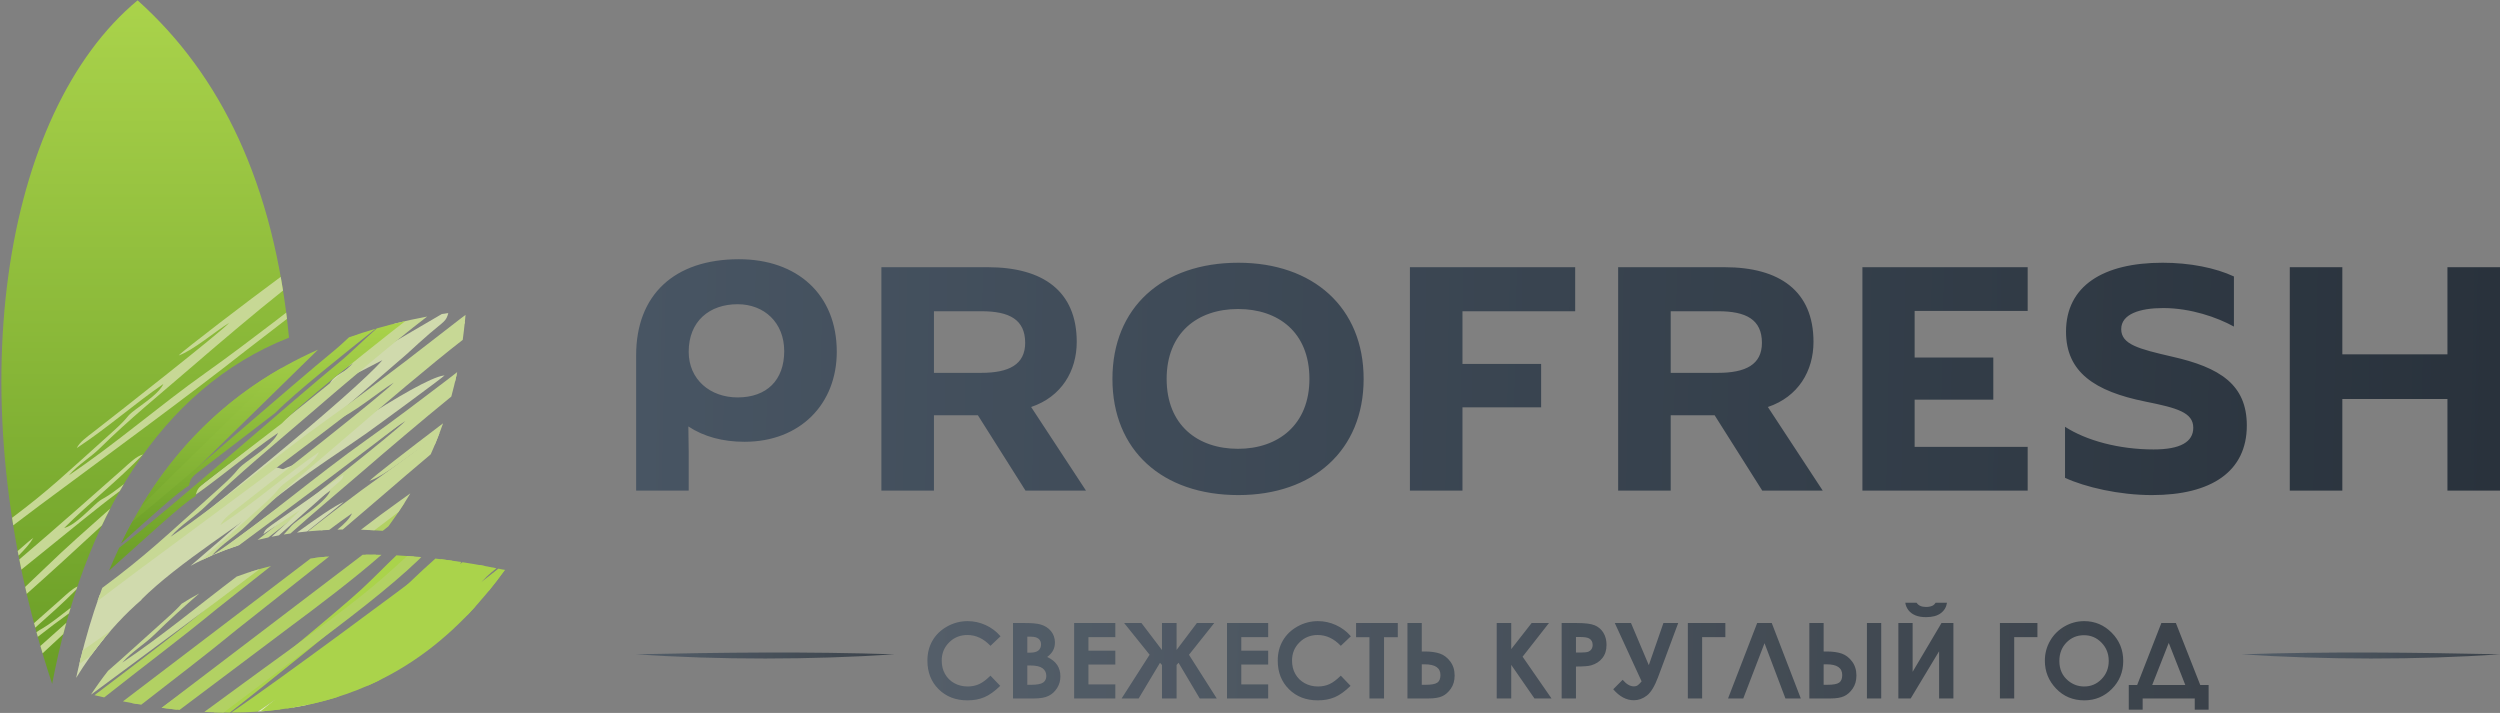
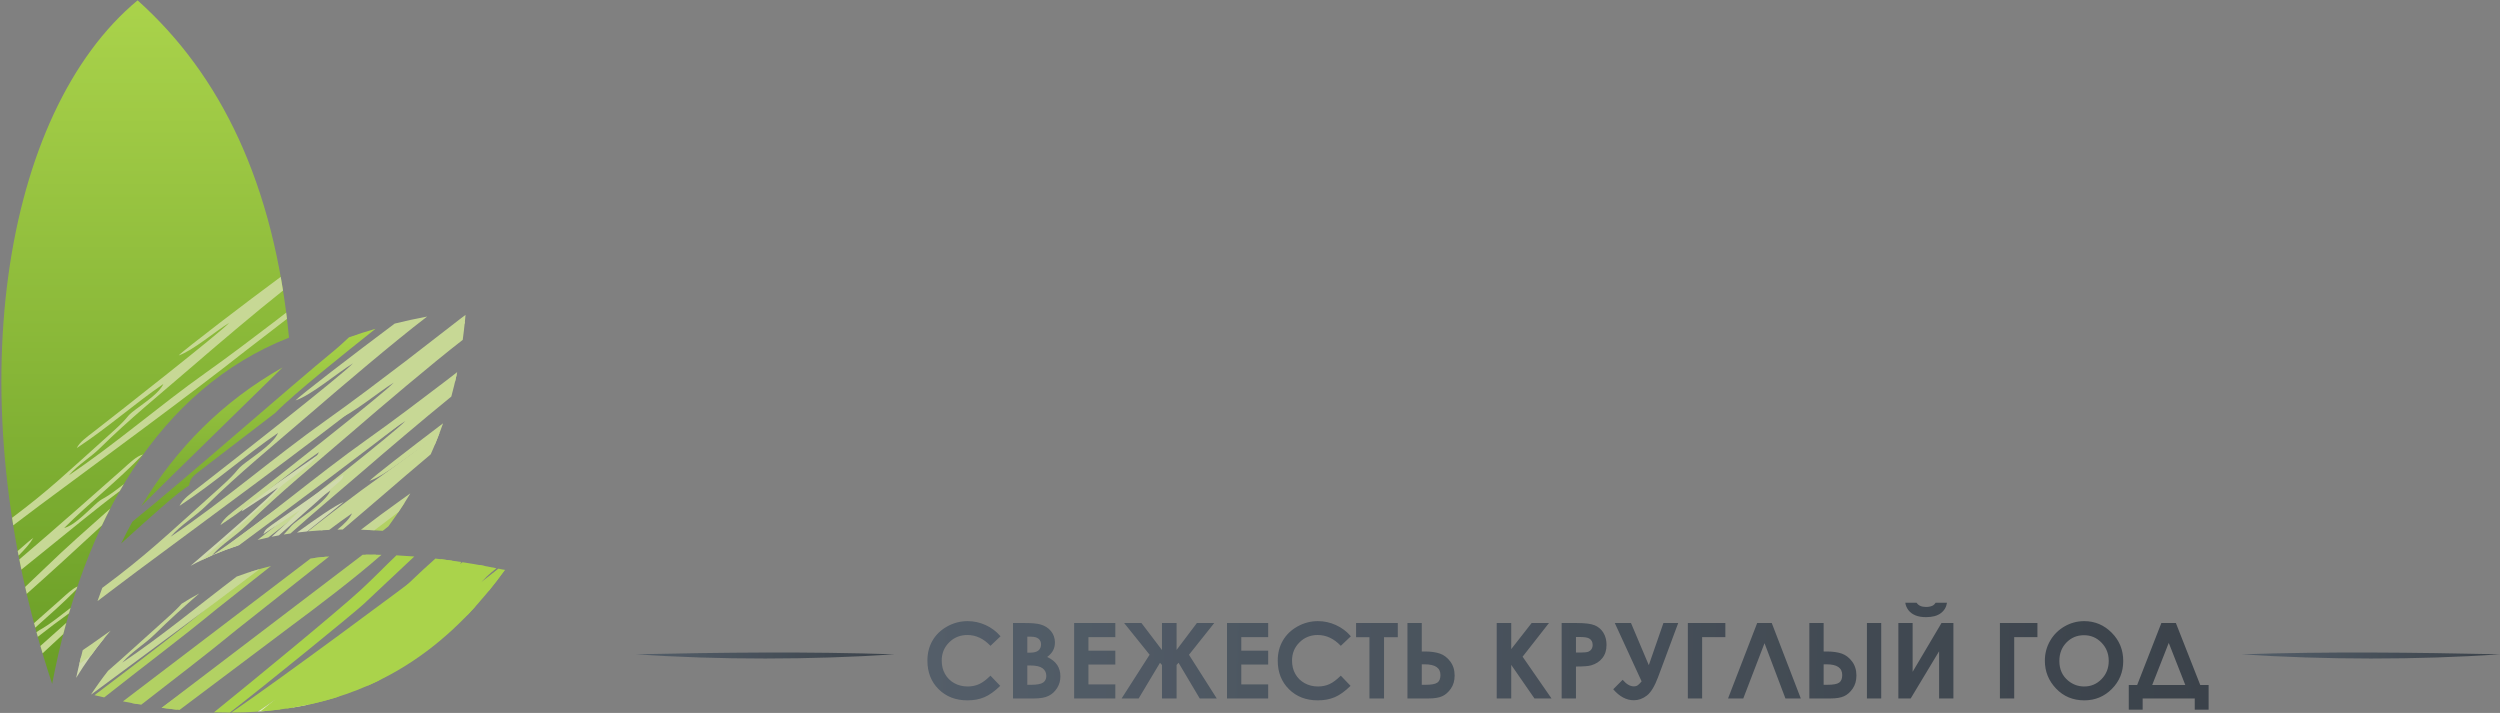
<svg xmlns="http://www.w3.org/2000/svg" width="519" height="148" viewBox="0 0 519 148" fill="none">
  <rect x="0" y="0" width="519" height="148" fill="#808080" stroke="none" />
-   <path d="M475.359 55.471V101.852H486.269V82.836H508.09V101.852H519V55.471H508.09V73.559H486.269V55.471H475.359ZM428.699 99.201C432.885 101.123 439.884 102.779 446.745 102.779C459.097 102.779 466.439 97.876 466.439 88.335C466.439 79.854 460.881 76.276 450.862 74.023C444.001 72.433 440.364 71.505 440.364 68.325C440.364 65.211 444.207 63.952 449.079 63.952C454.774 63.952 460.263 65.874 463.763 67.795V57.393C459.92 55.604 454.637 54.544 448.941 54.544C436.59 54.544 428.905 59.381 428.905 68.855C428.905 77.27 434.875 81.246 445.373 83.366C451.96 84.691 455.323 85.618 455.323 88.799C455.323 91.78 452.578 93.305 447.088 93.305C439.884 93.305 433.09 91.449 428.699 88.6V99.201V99.201ZM386.636 101.852H420.945V92.774H397.478V82.968H413.809V74.222H397.478V64.548H420.945V55.471H386.636V101.852ZM346.837 77.403V64.615H356.718C362.482 64.615 365.776 66.337 365.776 71.174C365.776 75.68 362.414 77.403 356.65 77.403H346.837V77.403ZM335.927 55.471V101.852H346.837V86.215H355.963L365.845 101.852H378.401L367.011 84.492C373.324 82.372 376.481 77.005 376.481 70.976C376.481 60.441 369.481 55.471 358.022 55.471H335.927ZM292.698 101.852H303.608V84.558H319.939V75.547H303.608V64.615H327.007V55.471H292.698V101.852V101.852ZM271.837 78.661C271.837 88.203 265.319 93.172 257.016 93.172C248.576 93.172 242.195 88.203 242.195 78.661C242.195 69.121 248.576 64.151 257.016 64.151C265.319 64.151 271.837 68.921 271.837 78.661ZM283.091 78.661C283.091 63.82 272.592 54.544 257.085 54.544C241.302 54.544 230.941 63.82 230.941 78.661C230.941 93.503 241.302 102.779 257.085 102.779C272.592 102.779 283.091 93.503 283.091 78.661ZM193.887 77.403V64.615H203.768C209.533 64.615 212.826 66.337 212.826 71.174C212.826 75.68 209.464 77.403 203.7 77.403H193.887V77.403ZM182.977 55.471V101.852H193.887V86.215H203.014L212.895 101.852H225.452L214.061 84.492C220.374 82.372 223.531 77.005 223.531 70.976C223.531 60.441 216.531 55.471 205.072 55.471H182.977ZM142.973 73.03C142.973 66.669 147.296 63.157 153.128 63.157C158.618 63.157 162.803 66.934 162.803 72.897C162.803 78.927 159.166 82.504 153.128 82.504C147.433 82.504 142.973 78.794 142.973 73.03ZM132.062 101.852H142.973V93.636C142.973 92.244 142.904 90.455 142.904 88.534C146.129 90.654 150.04 91.714 154.569 91.714C166.097 91.714 173.714 83.896 173.714 73.03C173.714 61.103 165.48 53.815 153.403 53.815C139.953 53.815 132.062 61.236 132.062 73.759V101.852Z" fill="url(#paint0_linear_501_4251)" />
  <g opacity="0.8">
    <path fill-rule="evenodd" clip-rule="evenodd" d="M132.062 135.832C149.31 137.021 168.429 136.979 185.712 135.839C167.512 135.236 150.213 135.448 132.062 135.832Z" fill="url(#paint1_linear_501_4251)" />
    <path d="M450.233 133.459L446.794 142.208H453.671L450.233 133.459ZM448.699 129.341H451.712L456.772 142.208H458.509V147.333H455.63V144.999H444.813V147.333H441.935V142.208H443.676L448.699 129.341ZM432.637 131.871C431.194 131.871 429.98 132.376 428.999 133.383C428.014 134.389 427.523 135.669 427.523 137.225C427.523 138.955 428.141 140.325 429.381 141.332C430.343 142.121 431.445 142.513 432.692 142.513C434.098 142.513 435.298 142.001 436.286 140.98C437.279 139.958 437.773 138.7 437.773 137.203C437.773 135.713 437.275 134.452 436.276 133.419C435.28 132.387 434.066 131.871 432.637 131.871ZM432.681 128.948C434.894 128.948 436.799 129.752 438.391 131.355C439.987 132.958 440.783 134.913 440.783 137.218C440.783 139.504 439.998 141.438 438.424 143.019C436.854 144.6 434.945 145.392 432.702 145.392C430.35 145.392 428.399 144.578 426.847 142.953C425.291 141.328 424.513 139.398 424.513 137.163C424.513 135.669 424.877 134.291 425.6 133.034C426.323 131.78 427.32 130.784 428.584 130.05C429.853 129.315 431.22 128.948 432.681 128.948ZM415.183 129.341H422.969V132.263H418.148V144.999H415.183V129.341ZM395.537 125.132H397.892C398.078 125.423 398.332 125.641 398.663 125.786C398.99 125.932 399.394 126.004 399.866 126.004C400.345 126.004 400.782 125.921 401.171 125.75C401.425 125.637 401.647 125.43 401.84 125.132H404.195C404.06 126.033 403.628 126.757 402.901 127.302C402.174 127.847 401.16 128.12 399.855 128.12C398.976 128.12 398.241 127.996 397.649 127.753C397.056 127.509 396.58 127.16 396.217 126.706C395.857 126.252 395.628 125.728 395.537 125.132ZM405.525 129.341V144.999H402.56V135.197L396.66 144.999H394.098V129.341H397.064V139.464L403.054 129.341H405.525ZM378.588 137.912V142.165H379.333C380.573 142.165 381.397 142.012 381.819 141.707C382.237 141.401 382.448 140.878 382.448 140.14C382.448 138.653 381.369 137.912 379.206 137.912H378.588ZM375.622 144.999V129.341H378.588V135.251H379.239C380.482 135.251 381.514 135.397 382.343 135.684C383.168 135.971 383.884 136.516 384.488 137.32C385.09 138.126 385.392 139.097 385.392 140.23C385.392 141.303 385.134 142.212 384.614 142.957C384.098 143.702 383.498 144.229 382.815 144.538C382.132 144.847 381.194 144.999 380.002 144.999H375.622ZM387.573 129.341H390.539V144.999H387.573V129.341ZM370.657 144.999L366.314 133.521L361.905 144.999H358.742L364.791 129.341H367.815L373.845 144.999H370.657ZM350.397 129.341H358.182V132.263H353.363V144.999H350.397V129.341ZM340.801 141.452L335.233 129.341H338.595L342.291 138.09L345.326 129.341H348.394L344.221 140.558C343.505 142.47 342.724 143.749 341.884 144.4C341.041 145.047 340.143 145.37 339.191 145.37C337.639 145.37 336.21 144.611 334.905 143.091L336.865 141.129C337.642 142.037 338.413 142.492 339.173 142.492C339.511 142.492 339.794 142.412 340.012 142.248C340.234 142.088 340.496 141.823 340.801 141.452ZM327.167 135.469H328.123C328.875 135.469 329.395 135.415 329.69 135.31C329.984 135.2 330.213 135.026 330.384 134.779C330.551 134.532 330.635 134.234 330.635 133.881C330.635 133.274 330.398 132.83 329.926 132.554C329.584 132.347 328.944 132.242 328.014 132.242H327.167V135.469V135.469ZM324.201 129.341H327.367C329.079 129.341 330.311 129.497 331.067 129.814C331.823 130.13 332.423 130.642 332.859 131.348C333.295 132.052 333.513 132.899 333.513 133.888C333.513 134.983 333.226 135.891 332.652 136.614C332.081 137.338 331.303 137.843 330.318 138.126C329.741 138.29 328.69 138.37 327.167 138.37V144.999H324.201V129.341V129.341ZM310.72 129.341H313.729V134.757L317.967 129.341H321.562L316.091 136.33L322.093 144.999H318.556L313.729 138.024V144.999H310.72V129.341V129.341ZM295.155 137.912V142.165H295.908C297.151 142.165 297.983 142.012 298.404 141.707C298.826 141.401 299.037 140.878 299.037 140.14C299.037 138.653 297.95 137.912 295.777 137.912H295.155ZM292.19 144.999V129.341H295.155V135.251H295.806C297.053 135.251 298.092 135.397 298.921 135.684C299.75 135.971 300.469 136.516 301.073 137.32C301.68 138.126 301.981 139.097 301.981 140.23C301.981 141.303 301.723 142.212 301.203 142.957C300.684 143.702 300.084 144.229 299.397 144.538C298.714 144.847 297.772 144.999 296.58 144.999H292.19ZM281.525 129.341H290.183V132.285H287.326V144.999H284.295V132.285H281.525V129.341ZM280.438 132.089L278.349 134.073C276.928 132.576 275.332 131.827 273.554 131.827C272.056 131.827 270.791 132.34 269.767 133.361C268.738 134.382 268.226 135.64 268.226 137.138C268.226 138.181 268.454 139.108 268.909 139.914C269.363 140.725 270.007 141.361 270.835 141.823C271.668 142.284 272.591 142.513 273.609 142.513C274.474 142.513 275.266 142.353 275.982 142.03C276.701 141.707 277.49 141.118 278.349 140.267L280.373 142.383C279.217 143.513 278.123 144.298 277.094 144.734C276.066 145.174 274.888 145.392 273.569 145.392C271.133 145.392 269.138 144.621 267.586 143.077C266.033 141.536 265.259 139.555 265.259 137.145C265.259 135.582 265.612 134.197 266.321 132.983C267.026 131.769 268.036 130.795 269.356 130.057C270.672 129.32 272.089 128.948 273.612 128.948C274.903 128.948 276.146 129.221 277.345 129.766C278.541 130.311 279.574 131.086 280.438 132.089ZM254.726 129.341H263.275V132.263H257.692V135.077H263.275V137.955H257.692V142.077H263.275V144.999H254.726V129.341ZM241.226 138.05L240.816 137.592L236.385 144.999H232.849L238.66 135.92L233.372 129.341H236.966L241.226 134.95V129.341H244.258V134.928L248.474 129.341H252.073L246.831 135.931L252.596 144.999H249.063L244.668 137.592L244.258 138.05V144.999H241.226V138.05ZM222.994 129.341H231.543V132.263H225.96V135.077H231.543V137.955H225.96V142.077H231.543V144.999H222.994V129.341ZM213.267 138.152V142.165H214.023C215.277 142.165 216.124 142.009 216.56 141.696C216.996 141.383 217.215 140.929 217.215 140.333C217.215 139.66 216.96 139.126 216.448 138.737C215.935 138.348 215.085 138.152 213.896 138.152H213.267V138.152ZM213.267 132.177V135.491H213.932C214.674 135.491 215.227 135.338 215.586 135.029C215.946 134.724 216.124 134.306 216.124 133.779C216.124 133.289 215.953 132.899 215.612 132.609C215.27 132.322 214.751 132.177 214.053 132.177H213.267V132.177ZM210.302 144.999V129.341H212.773C214.209 129.341 215.256 129.432 215.921 129.617C216.862 129.868 217.611 130.33 218.167 131.002C218.723 131.678 219.003 132.474 219.003 133.391C219.003 133.986 218.876 134.528 218.625 135.015C218.374 135.502 217.964 135.96 217.396 136.385C218.345 136.833 219.039 137.388 219.479 138.061C219.919 138.73 220.137 139.522 220.137 140.438C220.137 141.318 219.908 142.117 219.454 142.841C218.996 143.564 218.407 144.105 217.687 144.462C216.968 144.822 215.975 144.999 214.707 144.999H210.302ZM207.71 132.089L205.62 134.073C204.199 132.576 202.603 131.827 200.826 131.827C199.328 131.827 198.063 132.34 197.038 133.361C196.009 134.382 195.497 135.64 195.497 137.138C195.497 138.181 195.726 139.108 196.181 139.914C196.635 140.725 197.278 141.361 198.107 141.823C198.939 142.284 199.863 142.513 200.88 142.513C201.745 142.513 202.538 142.353 203.254 142.03C203.973 141.707 204.762 141.118 205.62 140.267L207.645 142.383C206.489 143.513 205.395 144.298 204.366 144.734C203.338 145.174 202.16 145.392 200.841 145.392C198.405 145.392 196.409 144.621 194.857 143.077C193.305 141.536 192.531 139.555 192.531 137.145C192.531 135.582 192.884 134.197 193.593 132.983C194.298 131.769 195.308 130.795 196.627 130.057C197.943 129.32 199.361 128.948 200.884 128.948C202.175 128.948 203.417 129.221 204.617 129.766C205.813 130.311 206.845 131.086 207.71 132.089Z" fill="url(#paint2_linear_501_4251)" />
    <path fill-rule="evenodd" clip-rule="evenodd" d="M518.997 135.832C501.749 137.021 482.631 136.979 465.348 135.839C483.547 135.236 500.847 135.448 518.997 135.832Z" fill="url(#paint3_linear_501_4251)" />
  </g>
  <path fill-rule="evenodd" clip-rule="evenodd" d="M10.829 141.975C-9.094 82.03 0.565 23.299 28.566 0.073C45.774 15.493 56.895 38.075 59.996 70.09C33.085 80.721 17.304 107.901 10.829 141.975Z" fill="url(#paint4_linear_501_4251)" />
  <path fill-rule="evenodd" clip-rule="evenodd" d="M47.727 147.928C55.333 142.039 73.359 127.378 75.578 125.327C78.213 122.889 82.094 119.152 86.008 115.529C84.761 115.428 83.526 115.346 82.304 115.285C79.875 117.599 77.56 120.02 74.829 122.533C69.95 127.02 52.19 141.6 44.424 147.874C45.54 147.911 46.641 147.929 47.727 147.928ZM53.521 147.734C54.752 146.88 55.984 146.038 57.218 145.215C56.869 146.192 57.234 145.623 56.201 146.802L55.239 147.597C57.116 147.428 58.942 147.195 60.721 146.903C62.635 145.51 64.171 144.437 65.107 143.875C67.064 142.724 73.773 137.487 76.424 135.508L100.434 117.815L100.825 117.535C99.213 117.235 97.618 116.962 96.041 116.718L95.499 117.07C95.577 116.941 95.667 116.809 95.766 116.676C94.342 116.458 92.933 116.266 91.538 116.094C82.176 123.219 59.053 140.328 48.037 147.927C49.91 147.919 51.739 147.855 53.521 147.734Z" fill="#AAD34B" />
  <path fill-rule="evenodd" clip-rule="evenodd" d="M37.266 147.382C47.381 139.798 57.072 132.472 59.875 130.39C66.141 125.736 73.445 120.21 79.198 115.174C78.1 115.15 77.012 115.141 75.935 115.15C71.656 118.905 66.984 122.587 57.07 129.774C54.011 131.992 43.83 139.373 33.578 146.946C34.825 147.113 36.054 147.258 37.266 147.382Z" fill="#B2D163" />
  <path fill-rule="evenodd" clip-rule="evenodd" d="M28.323 146.129L29.329 145.39C36.48 140.15 44.439 133.842 51.269 128.368L67.847 115.557C66.71 115.664 65.588 115.795 64.479 115.944L25.521 145.606C26.464 145.792 27.398 145.966 28.323 146.129Z" fill="#B2D163" />
  <path fill-rule="evenodd" clip-rule="evenodd" d="M94.452 124.458C93.58 126.18 66.596 144.354 64.547 145.783L63.752 146.336C65.944 145.877 68.057 145.321 70.1 144.677L97.883 125.245C99.076 124.343 100.327 123.443 101.56 122.559C102.673 121.189 103.752 119.776 104.801 118.325C104.35 118.23 103.902 118.139 103.454 118.048C100.731 120.226 97.955 122.474 94.452 124.458Z" fill="#AAD34B" />
  <path fill-rule="evenodd" clip-rule="evenodd" d="M98.861 125.725C94.795 128.542 85.638 135.283 76.074 142.456C85.041 138.582 92.49 132.822 98.861 125.725Z" fill="#AAD34B" />
  <path fill-rule="evenodd" clip-rule="evenodd" d="M21.632 144.785L22.058 144.453C30.062 138.117 37.707 132.43 45.002 126.412L56.263 117.502C54.897 117.843 53.552 118.22 52.232 118.635C48.858 121.346 45.698 123.927 42.992 126.194C37.775 130.562 28.401 137.665 19.615 144.318C20.291 144.478 20.964 144.635 21.632 144.785Z" fill="#B2D163" />
  <path fill-rule="evenodd" clip-rule="evenodd" d="M55.231 147.596L56.194 146.801C57.227 145.622 56.861 146.192 57.21 145.214C55.976 146.037 54.744 146.879 53.514 147.733C54.091 147.694 54.663 147.647 55.231 147.596ZM63.757 146.336L64.552 145.783C66.601 144.353 93.585 126.179 94.457 124.458C90.782 126.375 83.741 131.945 79.727 134.586L67.566 142.96C65.05 144.352 66.987 143.713 65.099 143.874C64.163 144.436 62.628 145.509 60.713 146.902C61.743 146.733 62.759 146.545 63.757 146.336Z" fill="#E2F2B3" />
  <path fill-rule="evenodd" clip-rule="evenodd" d="M58.122 147.284C66.635 140.49 77.942 131.252 79.669 129.655C83.161 126.424 88.845 120.908 93.891 116.403C92.714 116.238 91.547 116.089 90.391 115.957C89.525 116.734 88.657 117.522 87.776 118.325C84.818 121.022 82.163 123.878 78.919 126.861C74.997 130.468 62.752 140.596 54.065 147.691C55.442 147.586 56.797 147.453 58.122 147.284ZM78.569 141.31C79.327 140.732 79.998 140.223 80.515 139.837L97.122 127.598C99.866 124.735 102.416 121.631 104.803 118.325L104.6 118.283C102.978 119.258 101.449 120.183 99.59 121.399C100.22 120.356 101.555 119.173 103.061 117.967C101.899 117.735 100.746 117.518 99.602 117.313C98.612 118.111 97.763 118.788 97.158 119.253C90.511 124.364 72.214 137.959 59.437 147.103C66.534 146.066 72.869 144.083 78.569 141.31Z" fill="#AAD34B" />
  <path fill-rule="evenodd" clip-rule="evenodd" d="M37.714 125.33C37.254 125.863 36.501 126.666 34.743 128.244C29.293 133.133 25.74 136.395 22.441 139.252C21.219 140.806 20.044 142.44 18.92 144.153L18.961 144.162L19.146 144.026C29.286 136.496 42.711 126.64 53.904 118.133C52.277 118.599 50.685 119.122 49.127 119.699C41.151 125.741 33.468 132.14 25.372 137.57C27.457 135.194 29.981 133.798 32.194 131.615C35.21 128.64 38.228 125.922 41.374 123.19C40.127 123.861 38.907 124.573 37.714 125.33Z" fill="#C7D895" />
-   <path fill-rule="evenodd" clip-rule="evenodd" d="M46.422 147.92C54.559 141.806 61.651 136.45 63.981 134.719C71.583 129.073 80.709 122.144 86.745 116.365L87.456 115.652C86.472 115.562 85.497 115.485 84.529 115.419C78.363 121.11 74.51 124.436 61.176 134.103C58.592 135.977 50.921 141.538 42.42 147.786C43.777 147.859 45.111 147.903 46.422 147.92Z" fill="#B2D163" />
  <path fill-rule="evenodd" clip-rule="evenodd" d="M36.659 147.32C42.917 142.623 49.551 137.357 55.368 132.696L78.066 115.155C77.135 115.144 76.211 115.145 75.295 115.159L33.551 146.942C34.599 147.082 35.636 147.209 36.659 147.32Z" fill="#B2D163" />
  <path fill-rule="evenodd" clip-rule="evenodd" d="M29.316 146.299C36.179 140.935 42.774 135.962 49.106 130.739L68.355 115.51C67.339 115.6 66.332 115.707 65.336 115.83C58.708 121.014 52.121 126.312 47.096 130.52C42.581 134.302 34.953 140.129 27.287 145.942C27.968 146.067 28.644 146.187 29.316 146.299Z" fill="#B2D163" />
  <path fill-rule="evenodd" clip-rule="evenodd" d="M66.956 110.075C74.647 104.326 82.067 98.707 87.994 94.029L90.304 92.247C90.635 91.453 90.951 90.658 91.253 89.861C87.159 92.965 82.808 96.22 78.69 99.139C73.65 102.711 68.772 106.522 63.919 110.31C64.923 110.213 65.936 110.135 66.956 110.075ZM72.216 95.109C75.505 94.012 80.783 89.472 84.159 87.399C82.048 89.673 60.888 106.319 53.473 112.094C54.208 111.909 54.951 111.736 55.697 111.576C59.998 108.295 64 105.015 68.599 101.845C67.735 103.835 64.714 105.879 61.999 107.91C60.073 109.351 60.497 109.336 58.902 110.966C59.367 110.889 59.834 110.816 60.302 110.748C65.066 106.481 70.019 102.384 75.554 97.601C80.056 93.71 87.541 87.327 93.693 82.329C94.115 80.773 94.492 79.213 94.826 77.65C86.958 83.487 73.063 94.119 72.216 95.109Z" fill="#C7D895" />
  <path fill-rule="evenodd" clip-rule="evenodd" d="M79.455 110.201L80.63 109.272C81.844 107.626 82.974 105.973 84.025 104.313C81.56 106.27 79.156 108.198 76.881 110.044C77.734 110.086 78.592 110.139 79.455 110.201Z" fill="#B2D163" />
  <path fill-rule="evenodd" clip-rule="evenodd" d="M21.721 132.404C19.98 133.829 18.331 135.167 16.817 136.381C16.463 137.812 16.125 139.26 15.807 140.729C17.67 137.708 19.643 134.937 21.721 132.404ZM50.196 106.157L57.74 101.209C55.744 103.413 48.19 110.091 39.544 117.477C42.685 115.773 45.962 114.381 49.364 113.275C51.656 111.505 54.032 109.732 56.27 107.988C57.664 106.901 66.643 99.737 66.856 99.49C63.117 100.934 46.495 113.92 45.699 114.36C43.92 115.347 45.065 114.913 43.477 115.233L61.194 99.532C62.168 98.628 63.493 97.423 64.318 96.696C66.425 94.838 66.604 94.93 66.838 93.823L53.707 103.006C50.702 105.119 50.671 105.068 50.196 106.157Z" fill="#D0DAAD" />
  <path fill-rule="evenodd" clip-rule="evenodd" d="M77.717 110.087C79.43 108.795 81.111 107.523 82.744 106.279C83.609 104.995 84.426 103.707 85.195 102.415C84.517 102.905 83.841 103.389 83.172 103.863C80.384 105.839 77.646 107.888 74.934 109.966C75.856 109.993 76.784 110.034 77.717 110.087ZM76.699 99.833C79.986 98.736 85.265 94.197 88.641 92.124C87.111 93.771 75.58 102.964 66.523 110.1C67.125 110.062 67.731 110.031 68.338 110.005C69.87 108.849 71.437 107.702 73.08 106.57C72.597 107.683 71.439 108.813 70.037 109.949C70.403 109.94 70.771 109.935 71.14 109.93C73.966 107.512 76.908 105.027 80.036 102.324C82.502 100.193 85.864 97.313 89.412 94.323C90.376 92.183 91.228 90.032 91.981 87.876C84.879 93.256 77.316 99.111 76.699 99.833Z" fill="#C7D895" />
  <path fill-rule="evenodd" clip-rule="evenodd" d="M63.757 110.327C66.878 107.84 71.188 104.384 71.335 104.214C69.728 104.834 65.736 107.591 61.646 110.565C62.345 110.476 63.049 110.397 63.757 110.327ZM54.676 110.881L62.221 105.932C61.304 106.944 59.217 108.898 56.392 111.43C56.894 111.328 57.399 111.232 57.906 111.14L65.676 104.256C66.648 103.351 67.974 102.146 68.798 101.418C70.905 99.561 71.084 99.653 71.319 98.545L58.187 107.729C55.181 109.842 55.151 109.791 54.676 110.881Z" fill="#D0DAAD" />
-   <path fill-rule="evenodd" clip-rule="evenodd" d="M68.098 80.608L79.379 74.768C73.789 81.352 41.354 107.929 20.681 123.54C19.145 127.823 17.81 132.316 16.668 137.011C17.627 136.416 18.617 135.773 19.623 135.1C22.672 130.995 25.966 127.451 29.487 124.426L29.301 124.526C37.049 116.782 50.32 108.71 60.294 101.004C65.305 97.132 70.992 93.546 76.212 89.857C78.326 88.363 91.961 78.352 92.298 77.931C86.877 78.406 61.677 96.273 60.502 96.694C57.87 97.639 59.529 97.511 57.275 97.01L84.446 73.506C85.944 72.114 87.981 70.281 89.245 69.196C92.15 66.701 92.63 66.745 93.069 64.984C92.618 65.051 92.169 65.121 91.722 65.193L73.488 75.853C68.971 78.521 68.938 78.372 68.098 80.608Z" fill="#D0DAAD" />
  <path fill-rule="evenodd" clip-rule="evenodd" d="M49.634 113.187C62.036 104.007 75.838 93.754 85.598 86.053L94.483 79.199C94.634 78.549 94.777 77.898 94.913 77.247L92.662 78.99C87.547 82.889 81.719 87.316 76.293 91.161C65.304 98.951 55.09 107.875 44.205 115.217C45.976 114.454 47.787 113.778 49.634 113.187ZM22.97 130.923C21.661 131.854 20.258 132.844 18.737 133.911C18.254 134.249 17.72 134.606 17.173 134.972C16.925 135.933 16.688 136.904 16.455 137.882L18.925 136.047C20.228 134.236 21.577 132.528 22.97 130.923ZM69.82 87.131C73.108 86.034 78.387 81.495 81.762 79.422C79.525 81.833 55.883 100.39 49.896 105.034C48.132 106.403 46.47 107.538 45.746 109.018C53.358 103.979 59.061 98.788 66.203 93.869C65.339 95.858 62.317 97.902 59.602 99.933C57.04 101.85 58.639 101.19 54.101 105.26C48.733 110.077 45.051 113.445 41.737 116.349C42.481 115.986 43.232 115.642 43.99 115.311C46.243 112.795 48.947 111.283 51.322 108.939C58.175 102.177 65.041 96.638 73.157 89.624C78.922 84.641 89.579 75.572 96.061 70.559C96.237 69.271 96.389 67.981 96.517 66.689C91.237 70.419 70.851 85.926 69.82 87.131Z" fill="#C7D895" />
  <path fill-rule="evenodd" clip-rule="evenodd" d="M61.34 83.134C64.628 82.037 69.907 77.498 73.282 75.425C71.045 77.834 47.403 96.393 41.416 101.037C39.652 102.405 37.989 103.541 37.266 105.02C44.879 99.981 50.581 94.791 57.723 89.871C56.858 91.86 53.837 93.904 51.122 95.935C48.56 97.852 50.159 97.191 45.621 101.263C34.061 111.635 30.321 115.297 21.23 122.045C20.892 122.949 20.562 123.863 20.242 124.786C23.057 122.675 25.811 120.556 28.602 118.483C43.138 107.691 63.858 92.517 77.117 82.054L96.478 67.123C96.538 66.539 96.594 65.956 96.645 65.372C96.144 65.743 95.656 66.109 95.59 66.162L84.182 74.992C79.067 78.891 73.238 83.318 67.813 87.163C56.714 95.031 46.404 104.056 35.397 111.44C37.672 108.847 40.427 107.324 42.842 104.941C49.694 98.18 56.561 92.64 64.677 85.625C70.684 80.434 82.005 70.805 88.377 65.951L88.685 65.715C86.376 66.145 84.124 66.633 81.929 67.181C73.915 73.172 62.118 82.224 61.34 83.134Z" fill="#C7D895" />
-   <path fill-rule="evenodd" clip-rule="evenodd" d="M25.231 112.664L37.169 100.825L66.024 72.585C47.502 80.796 34.11 94.371 25.231 112.664ZM40.583 103.021C41.017 101.201 41.057 101.311 44.307 98.796L58.512 87.892C62.805 83.49 75.112 73.779 80.975 69.123C82.273 68.092 83.322 67.298 84.155 66.647C82.129 67.108 80.152 67.618 78.219 68.174C75.192 70.867 72.308 73.666 71.089 74.666C59.569 84.113 34.925 106.021 24.737 113.706C24.004 115.258 23.303 116.843 22.635 118.462C28.711 113.094 38.243 104.174 40.583 103.021Z" fill="url(#paint5_linear_501_4251)" />
  <path fill-rule="evenodd" clip-rule="evenodd" d="M29.349 105.052C36.668 92.904 46.36 83.237 58.653 76.288L35.812 98.641L29.349 105.052ZM39.227 100.837C39.661 99.018 39.701 99.127 42.951 96.612L57.156 85.709C61.08 81.685 71.698 73.226 77.972 68.246C76.088 68.794 74.249 69.387 72.453 70.026C71.276 71.117 70.314 72.005 69.733 72.482C59.552 80.831 39.124 98.909 27.479 108.304C26.672 109.774 25.895 111.276 25.152 112.813C30.802 107.724 37.343 101.765 39.227 100.837Z" fill="url(#paint6_linear_501_4251)" />
  <path fill-rule="evenodd" clip-rule="evenodd" d="M21.16 109.075C15.641 114.18 10.227 119.133 5.548 123.284C5.437 122.806 5.326 122.33 5.218 121.852C6.634 120.525 8.03 119.198 9.368 117.897C13.743 113.644 18.344 109.618 22.884 105.586C22.291 106.73 21.717 107.894 21.16 109.075ZM4.009 116.14C10.972 110.218 22.041 100.452 25.581 97.294C27.046 95.989 28.294 94.733 29.689 94.344C24.114 100.12 18.717 104.219 13.322 109.607C15.179 109.178 17.43 106.893 19.619 104.87C21.687 102.961 20.859 104.239 25.104 100.967L25.713 100.498C25.428 100.975 25.146 101.455 24.868 101.941C19.497 105.945 14.502 110.165 8.54 114.94C7.359 115.885 5.96 117.013 4.437 118.248C4.291 117.544 4.147 116.841 4.009 116.14ZM6.919 111.657C6.318 112.746 5.166 114.031 3.855 115.346C3.794 115.026 3.73 114.707 3.67 114.388C5.404 112.864 6.625 111.827 6.919 111.657Z" fill="#C7D895" />
  <path fill-rule="evenodd" clip-rule="evenodd" d="M37.094 73.788C39.984 72.824 44.626 68.833 47.593 67.011C45.625 69.129 24.841 85.444 19.578 89.528C18.028 90.73 16.566 91.729 15.929 93.03C22.622 88.599 27.636 84.037 33.914 79.711C33.154 81.46 30.497 83.257 28.111 85.042C25.859 86.728 27.264 86.147 23.275 89.726C13.401 98.585 10.018 101.875 2.504 107.495C2.584 108.017 2.663 108.539 2.747 109.062C4.608 107.653 6.451 106.248 8.313 104.865C21.092 95.377 39.308 82.038 50.965 72.839L59.576 66.198C59.525 65.762 59.471 65.328 59.415 64.897L57.175 66.631C52.678 70.058 47.554 73.951 42.785 77.331C33.027 84.247 23.964 92.182 14.287 98.673C16.286 96.393 18.709 95.055 20.832 92.959C26.857 87.015 32.892 82.145 40.028 75.979C44.699 71.942 53.022 64.855 58.759 60.318C58.607 59.361 58.448 58.412 58.28 57.473C51.735 62.286 37.888 72.86 37.094 73.788Z" fill="#C7D895" />
  <path fill-rule="evenodd" clip-rule="evenodd" d="M13.14 131.641C11.707 132.973 10.269 134.308 8.836 135.635C8.683 135.123 8.532 134.612 8.384 134.101C10.189 132.501 11.989 130.904 13.767 129.297C13.553 130.073 13.344 130.855 13.14 131.641ZM7.572 131.231C8.572 130.459 8.702 130.772 12.119 128.139L14.665 126.18L14.326 127.326C12.101 128.919 9.97 130.538 7.846 132.207L7.572 131.231ZM7.068 129.359C9.45 127.261 11.431 125.506 12.596 124.466C13.838 123.358 14.925 122.286 16.078 121.75L15.87 122.368C12.983 125.286 10.14 127.792 7.318 130.301L7.068 129.359Z" fill="#C7D895" />
  <defs>
    <linearGradient id="paint0_linear_501_4251" x1="132.062" y1="53.815" x2="519.816" y2="61.475" gradientUnits="userSpaceOnUse">
      <stop stop-color="#485563" />
      <stop offset="1" stop-color="#29323C" />
    </linearGradient>
    <linearGradient id="paint1_linear_501_4251" x1="132.062" y1="135.461" x2="185.231" y2="141.179" gradientUnits="userSpaceOnUse">
      <stop stop-color="#485563" />
      <stop offset="1" stop-color="#29323C" />
    </linearGradient>
    <linearGradient id="paint2_linear_501_4251" x1="192.531" y1="125.132" x2="458.935" y2="133.111" gradientUnits="userSpaceOnUse">
      <stop stop-color="#485563" />
      <stop offset="1" stop-color="#29323C" />
    </linearGradient>
    <linearGradient id="paint3_linear_501_4251" x1="465.348" y1="135.461" x2="518.516" y2="141.179" gradientUnits="userSpaceOnUse">
      <stop stop-color="#485563" />
      <stop offset="1" stop-color="#29323C" />
    </linearGradient>
    <linearGradient id="paint4_linear_501_4251" x1="30.143" y1="0.073" x2="30.143" y2="141.975" gradientUnits="userSpaceOnUse">
      <stop stop-color="#AAD34B" />
      <stop offset="1" stop-color="#699D26" />
    </linearGradient>
    <linearGradient id="paint5_linear_501_4251" x1="53.395" y1="66.647" x2="53.395" y2="118.462" gradientUnits="userSpaceOnUse">
      <stop stop-color="#AAD34B" />
      <stop offset="1" stop-color="#699D26" />
    </linearGradient>
    <linearGradient id="paint6_linear_501_4251" x1="51.562" y1="68.246" x2="51.562" y2="112.813" gradientUnits="userSpaceOnUse">
      <stop stop-color="#AAD34B" />
      <stop offset="1" stop-color="#699D26" />
    </linearGradient>
  </defs>
</svg>